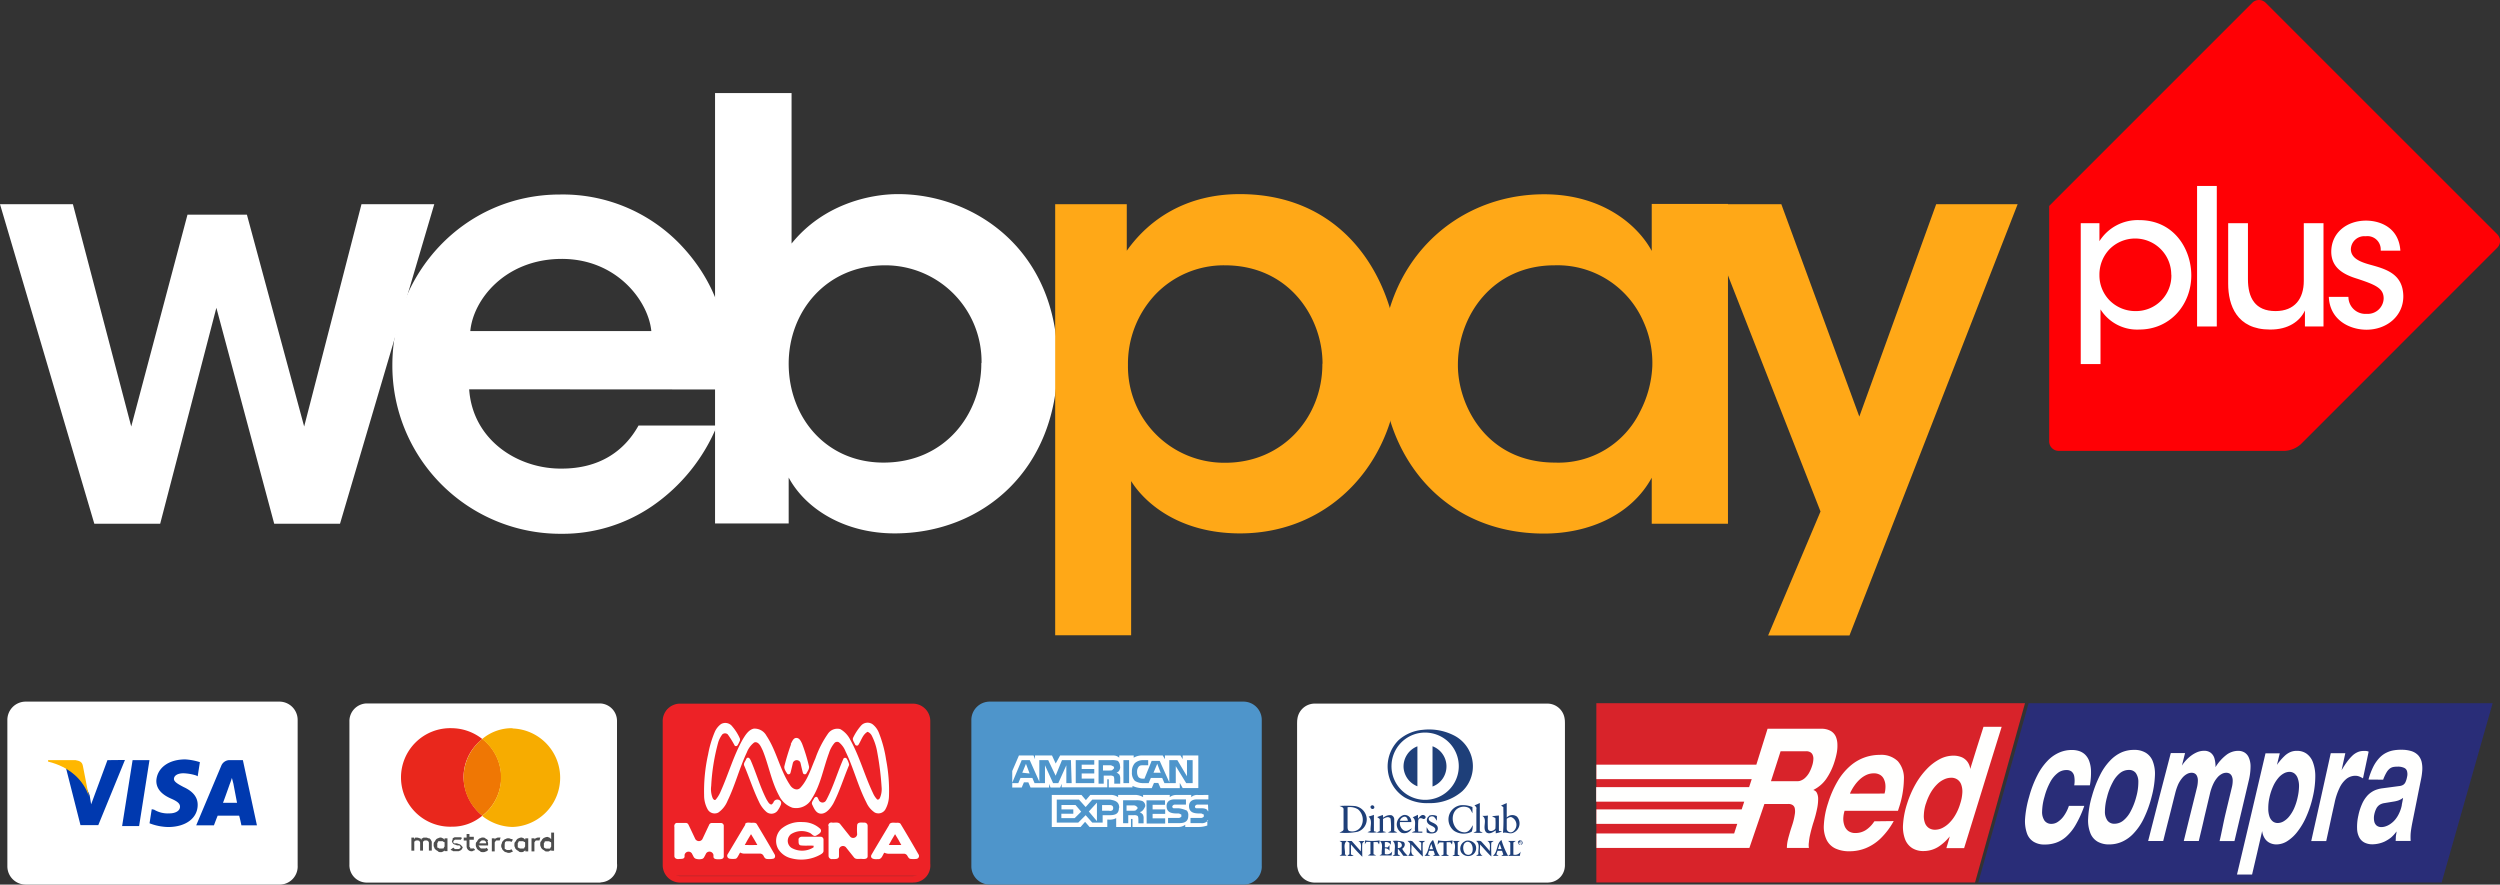
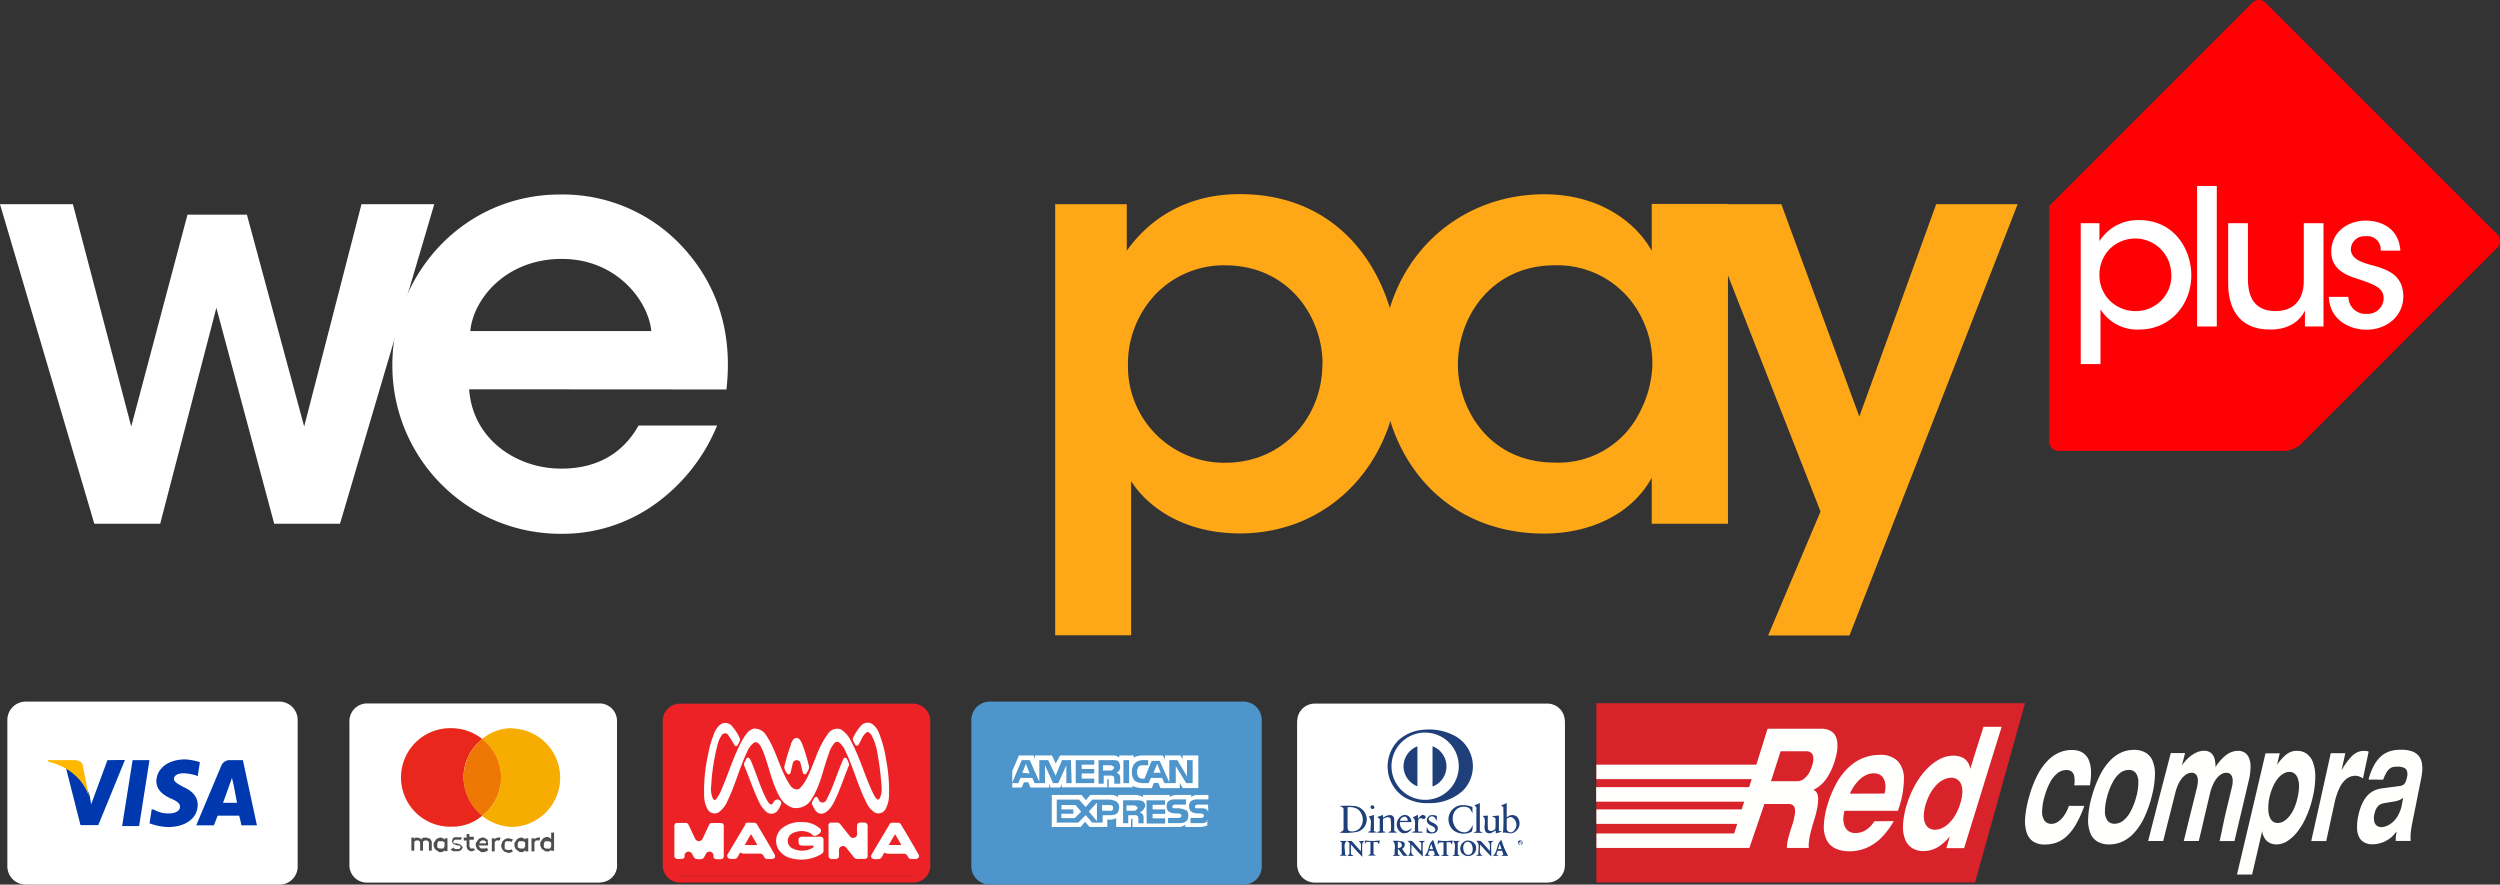
<svg xmlns="http://www.w3.org/2000/svg" id="Capa_1" data-name="Capa 1" viewBox="0 0 441.37 156.17">
  <rect x="0" y="0" width="441.37" height="156.17" fill="#333333" stroke="none" />
  <g id="g4364">
    <path id="path4366" d="M1.52,38.05H14.38L24.68,77.3l9.93-37.4H45.1L55.21,77.3,65.33,38.05H78.18L61.54,94.46H49.92L39.71,56.34,29.79,94.46H18.16L1.51,38.05Z" transform="translate(-1.51 -2)" fill="#fff" />
    <path id="path4368" d="M84.34,70.73c.62,9,8.63,14.08,16.34,14,6.57,0,11-3,13.56-7.6h13.87a31.88,31.88,0,0,1-11.4,14.18,28,28,0,0,1-16.13,4.93,29.68,29.68,0,0,1-29.8-29.8c0-16,12.53-30.1,29.59-30.1a28.77,28.77,0,0,1,21.06,8.63c6.89,7.09,9.46,15.92,8.33,25.79ZM116.5,60.45c-.52-5.34-6.17-12.84-16-12.74S85.05,54.9,84.54,60.45Z" transform="translate(-1.51 -2)" fill="#fff" />
-     <path id="path4370" d="M127.8,18.43h13.46V45c5.55-6.88,13.67-8.73,18.81-8.73,13.35,0,28.15,9.76,28.15,29.69,0,19.11-13.36,30.21-28.77,30.21-8.84,0-15.72-4.32-18.7-9.86v8.11h-13v-76Zm47,47.67a17,17,0,0,0-17-17.26c-10.48,0-17.05,8.22-17.05,17.36,0,9.46,6.57,17.47,16.74,17.47,11,0,17.27-8.73,17.27-17.47v-.1Z" transform="translate(-1.51 -2)" fill="#fff" />
  </g>
  <g id="g4372">
    <g id="g4374">
      <path id="path4376" d="M187.8,38.05h12.64v8.22c4-5.65,10.58-10,19.93-10,19.73,0,28.06,16.75,28.06,30.42,0,16-11.41,29.48-28,29.48-11,0-17-5.65-19.22-9.24v27.23H187.8V38.06ZM235,66.2c0-8.12-5.86-17.36-17.26-17.36A16.73,16.73,0,0,0,205.48,54a17.84,17.84,0,0,0-4.83,12.44,17,17,0,0,0,17.16,17.26c10.27,0,17.16-8.12,17.16-17.37v-.09Z" transform="translate(-1.51 -2)" fill="#ffa817" />
      <path id="path4378" d="M306.58,94.46H293.12V86.34c-3.59,6.58-11.09,9.86-19,9.86-18.08,0-28.66-14.07-28.66-30,0-17.77,12.84-29.9,28.66-29.9,10.28,0,16.55,5.45,19,10V38h13.46V94.46ZM258.9,66.51c0,7,5,17.16,17.16,17.16a16,16,0,0,0,15-9,19.24,19.24,0,0,0,2.16-7.92,17.61,17.61,0,0,0-1.54-7.91,16.54,16.54,0,0,0-15.72-10c-10.89,0-17.06,8.83-17.06,17.57v.1Z" transform="translate(-1.51 -2)" fill="#ffa817" />
      <path id="path4380" d="M322.92,92.3,301.65,38.05H316l13.77,37.5,13.57-37.5h14.38l-29.69,76.14H313.67l9.25-21.89Z" transform="translate(-1.51 -2)" fill="#ffa817" />
    </g>
  </g>
  <g id="g4382">
    <path id="path4384" d="M401.5,2.48a1.67,1.67,0,0,0-2.34,0l-34.7,34.7-1.17,1.18s0,.74,0,1.65V79.94a1.67,1.67,0,0,0,1.66,1.66h39.93a4.65,4.65,0,0,0,2.83-1.17l34.7-34.71a1.67,1.67,0,0,0,0-2.34L401.5,2.48Z" transform="translate(-1.51 -2)" fill="#ff0005" />
  </g>
  <g id="g4386">
    <path id="path4388" d="M368.84,41.4h3.32v3.18a8,8,0,0,1,7-3.72c6.27,0,9.22,5.23,9.22,9.76,0,5.16-3.73,9.56-9.19,9.56a7.63,7.63,0,0,1-6.84-3.56v9.66h-3.49V41.4Zm16,9.08A6.37,6.37,0,0,0,373.94,46a6.48,6.48,0,0,0-1.78,4.56A6.31,6.31,0,0,0,374,55.08a6.38,6.38,0,0,0,4.53,1.84,6.24,6.24,0,0,0,6.33-6.4v0Z" transform="translate(-1.51 -2)" fill="#fff" />
    <path id="path4390" d="M389.4,34.83h3.48V59.64H389.4V34.83Z" transform="translate(-1.51 -2)" fill="#fff" />
    <path id="path4392" d="M411.72,59.64h-3.28V56.82c-.87,1.88-2.92,3.39-6.17,3.36-5.87,0-7.38-4.3-7.38-8.08V41.4h3.49v9.89c0,3.29,1.27,5.63,4.86,5.63,3.42,0,5-2.21,5-5.33V41.4h3.48V59.63Z" transform="translate(-1.51 -2)" fill="#fff" />
    <path id="path4394" d="M421.82,46.16a2.34,2.34,0,0,0-2.65-2.45,2.37,2.37,0,0,0-2.62,2.35c.07,1.44,1.38,2.11,3.32,2.65,2.79.77,5.84,1.57,5.94,5.5.06,3.55-2.89,6-6.51,6-2.88,0-6.47-1.64-6.64-5.8h3.46a3,3,0,0,0,3.22,3,2.81,2.81,0,0,0,3-2.71c0-1.81-1.41-2.41-4.66-3.49-2.55-.77-4.56-2-4.59-4.73,0-3.45,2.81-5.53,6.13-5.53,2.52,0,5.8,1.24,6.07,5.3h-3.45Z" transform="translate(-1.51 -2)" fill="#fff" />
  </g>
  <g id="Page-1">
    <g id="Crédito-1-Copy">
      <g id="red_compra-copy" data-name="red compra-copy">
        <polyline id="Fill-1" points="281.83 124.15 357.51 124.15 348.69 155.8 281.83 155.8 281.83 124.15" fill="#d8232a" fill-rule="evenodd" />
-         <polyline id="Fill-2" points="440.07 124.15 431.07 155.8 349.26 155.8 358.15 124.15 440.07 124.15" fill="#292d78" fill-rule="evenodd" />
        <path id="Fill-3" d="M370.47,140.65a12.18,12.18,0,0,0,.2-2.61,5.39,5.39,0,0,0-.36-1.79,3,3,0,0,0-.77-1.11,2.84,2.84,0,0,0-1.05-.57,4,4,0,0,0-1.19-.16,5.44,5.44,0,0,0-2.27.47,6.39,6.39,0,0,0-2.06,1.47,10.46,10.46,0,0,0-1.79,2.57,19.12,19.12,0,0,0-1.43,3.75,18.24,18.24,0,0,0-.71,3.79,6.56,6.56,0,0,0,.31,2.62,2.83,2.83,0,0,0,1.19,1.53,3.56,3.56,0,0,0,1.94.49,6,6,0,0,0,1.93-.29,5.27,5.27,0,0,0,1.83-1.05,8.35,8.35,0,0,0,1.7-2.09,18.94,18.94,0,0,0,1.55-3.4h-2.72a6.66,6.66,0,0,1-.83,1.69,4,4,0,0,1-1.07,1.1,2,2,0,0,1-1.16.39,1.46,1.46,0,0,1-1.24-.56,2.68,2.68,0,0,1-.43-1.63,10.06,10.06,0,0,1,.42-2.59,11.55,11.55,0,0,1,1-2.57,5,5,0,0,1,1.32-1.61,2.46,2.46,0,0,1,1.53-.54,1.48,1.48,0,0,1,.9.24,1.4,1.4,0,0,1,.5.85,4.62,4.62,0,0,1,0,1.61Zm.34,2a16.44,16.44,0,0,0-.64,3.79,6.12,6.12,0,0,0,.38,2.62,3,3,0,0,0,1.28,1.53,4,4,0,0,0,2.05.49,5.57,5.57,0,0,0,2.31-.49,6.24,6.24,0,0,0,2.07-1.53,10.23,10.23,0,0,0,1.76-2.62,19.54,19.54,0,0,0,1.36-3.79,17,17,0,0,0,.58-3.75,6.15,6.15,0,0,0-.41-2.57,3,3,0,0,0-1.28-1.47,3.84,3.84,0,0,0-2-.47,5.44,5.44,0,0,0-2.27.47,6.42,6.42,0,0,0-2,1.47,10.15,10.15,0,0,0-1.76,2.57A19.89,19.89,0,0,0,370.81,142.67Zm2.71,0a11.13,11.13,0,0,1,1-2.57,5,5,0,0,1,1.29-1.61,2.51,2.51,0,0,1,1.53-.54,1.5,1.5,0,0,1,1.24.54,2.68,2.68,0,0,1,.45,1.61,9.58,9.58,0,0,1-.36,2.57,11.51,11.51,0,0,1-1,2.59,5.16,5.16,0,0,1-1.3,1.63,2.48,2.48,0,0,1-1.54.56,1.48,1.48,0,0,1-1.25-.56,2.68,2.68,0,0,1-.45-1.63A9.79,9.79,0,0,1,373.52,142.67Zm19.85,7.84H396c.42-1.78.84-3.56,1.26-5.32s.83-3.52,1.24-5.26a10.66,10.66,0,0,0,.34-2.55,3.88,3.88,0,0,0-.32-1.64,1.92,1.92,0,0,0-.8-.9,2.16,2.16,0,0,0-1.1-.26,3.46,3.46,0,0,0-2.09.75,8,8,0,0,0-1.88,2.13,5.06,5.06,0,0,0-.18-1.53,1.94,1.94,0,0,0-.65-1,1.88,1.88,0,0,0-1.21-.36,3.24,3.24,0,0,0-1.13.22,5.12,5.12,0,0,0-1.09.61,6.8,6.8,0,0,0-.94.84,6.89,6.89,0,0,0-.73.95h0c.19-.74.37-1.48.56-2.22h-2.52l-2,7.69-2,7.84h2.66c.35-1.43.71-2.85,1.07-4.26s.7-2.81,1.06-4.22a9.69,9.69,0,0,1,.54-1.58,5.46,5.46,0,0,1,.72-1.11,2.81,2.81,0,0,1,.8-.66,1.73,1.73,0,0,1,.84-.22,1.17,1.17,0,0,1,.52.12.93.93,0,0,1,.4.43,1.78,1.78,0,0,1,.17.81,5.31,5.31,0,0,1-.17,1.29c-.38,1.55-.77,3.11-1.16,4.68s-.77,3.14-1.16,4.72h2.65c.34-1.43.69-2.85,1-4.26l1-4.22a8.8,8.8,0,0,1,.55-1.58,5,5,0,0,1,.7-1.11,2.65,2.65,0,0,1,.79-.66,1.65,1.65,0,0,1,.81-.22,1.3,1.3,0,0,1,.55.12,1.07,1.07,0,0,1,.41.43,1.9,1.9,0,0,1,.18.81,4.85,4.85,0,0,1-.17,1.29c-.37,1.55-.75,3.11-1.12,4.67S393.75,148.93,393.37,150.51Zm8.82-7.75a9.9,9.9,0,0,1,.65-1.95,6.12,6.12,0,0,1,.86-1.39,3.43,3.43,0,0,1,1-.85,2.14,2.14,0,0,1,1-.28,1.47,1.47,0,0,1,.88.28,1.83,1.83,0,0,1,.59.85,4,4,0,0,1,.23,1.39,9.38,9.38,0,0,1-.24,1.95,9.91,9.91,0,0,1-.64,2,6.61,6.61,0,0,1-.87,1.42,3.67,3.67,0,0,1-1,.86,2.1,2.1,0,0,1-1,.28,1.4,1.4,0,0,1-.88-.28,1.91,1.91,0,0,1-.59-.86,4.21,4.21,0,0,1-.21-1.42A8.26,8.26,0,0,1,402.19,142.76Zm-5.75,13.66h2.67l.9-3.85c.29-1.28.59-2.56.88-3.83h0a3,3,0,0,0,.42,1.24,2.19,2.19,0,0,0,.86.82,2.6,2.6,0,0,0,1.28.3,3.61,3.61,0,0,0,1.92-.61,7.07,7.07,0,0,0,1.81-1.72,12.17,12.17,0,0,0,1.54-2.66,18.27,18.27,0,0,0,1.12-3.44,16.07,16.07,0,0,0,.43-3.56,7,7,0,0,0-.42-2.52,3.23,3.23,0,0,0-1.12-1.51,2.87,2.87,0,0,0-1.7-.5,2.9,2.9,0,0,0-1.07.18,3.57,3.57,0,0,0-1.13.74,10,10,0,0,0-1.33,1.56h0L404,135h-2.52q-1.23,5.25-2.48,10.58T396.44,156.42Zm13.11-5.91h2.65c.25-1.13.5-2.27.74-3.4s.49-2.24.74-3.37a11.21,11.21,0,0,1,.85-2.57,4.61,4.61,0,0,1,1.22-1.63,2.57,2.57,0,0,1,1.6-.56,2,2,0,0,1,.69.13,4.41,4.41,0,0,1,.65.33c.34-1.58.67-3.15,1-4.72a1.64,1.64,0,0,0-.46-.12l-.46,0a2.52,2.52,0,0,0-1,.2,3.24,3.24,0,0,0-.93.61,8.56,8.56,0,0,0-.93,1.06c-.32.43-.65.94-1,1.53h0l.66-3H413c-.56,2.55-1.13,5.12-1.7,7.69S410.13,147.88,409.55,150.51Zm16-6.36a6,6,0,0,1-.46,1.41,5,5,0,0,1-.66,1.09,3.9,3.9,0,0,1-.81.77,3.08,3.08,0,0,1-.85.46,2.35,2.35,0,0,1-.84.16,1.3,1.3,0,0,1-.82-.26,1.28,1.28,0,0,1-.43-.74,2.92,2.92,0,0,1,0-1.2,4.15,4.15,0,0,1,.39-1.12,1.77,1.77,0,0,1,.6-.64,2.26,2.26,0,0,1,.83-.28l1.58-.26a5.09,5.09,0,0,0,.82-.19,3.12,3.12,0,0,0,.87-.47C425.7,143.3,425.61,143.73,425.53,144.15Zm-3.3-4.48a8,8,0,0,1,.58-1.25,2.51,2.51,0,0,1,.58-.7,1.57,1.57,0,0,1,.63-.29,4.22,4.22,0,0,1,.75-.06,2.58,2.58,0,0,1,1.16.21.9.9,0,0,1,.52.61,2,2,0,0,1,0,1,3.76,3.76,0,0,1-.29.94,1.09,1.09,0,0,1-.44.48,1.66,1.66,0,0,1-.67.19l-2.86.38a5.25,5.25,0,0,0-1,.21,3.78,3.78,0,0,0-1,.47,3.86,3.86,0,0,0-.93.85,5.37,5.37,0,0,0-.79,1.33,9.56,9.56,0,0,0-.61,1.93,9,9,0,0,0-.23,2.34,3.49,3.49,0,0,0,.4,1.58,2.14,2.14,0,0,0,.94.9,3.06,3.06,0,0,0,1.39.29,5.34,5.34,0,0,0,2.1-.47,6.31,6.31,0,0,0,1.13-.7,6,6,0,0,0,1-1.1c0,.28-.08.56-.11.84s0,.56-.05.84h2.66a9.57,9.57,0,0,1,0-1.37c.05-.52.15-1.13.28-1.81l.78-3.88c.25-1.28.51-2.56.77-3.84a11.24,11.24,0,0,0,.22-1.64,5.13,5.13,0,0,0-.12-1.44,2.79,2.79,0,0,0-.58-1.12,2.83,2.83,0,0,0-1.15-.74,5.72,5.72,0,0,0-1.85-.26,7,7,0,0,0-1.29.09,4.59,4.59,0,0,0-1.29.4,4.23,4.23,0,0,0-1.22.87,6.56,6.56,0,0,0-1.1,1.53,12.42,12.42,0,0,0-.9,2.37Z" transform="translate(-1.51 -2)" fill="#fffffe" fill-rule="evenodd" />
        <path id="Fill-4" d="M315.87,134.63h4.51a1.41,1.41,0,0,1,.61.11,1,1,0,0,1,.48.41,1.6,1.6,0,0,1,.19.8,4.24,4.24,0,0,1-.24,1.29,6.51,6.51,0,0,1-.55,1.26,3.9,3.9,0,0,1-.67.83,2.26,2.26,0,0,1-.69.45,1.58,1.58,0,0,1-.64.14h-4.7C314.74,138.16,315.31,136.39,315.87,134.63ZM311.59,137H283.35v2.56h27.42l-.46,1.41h-27v2.56h26.14L309,144.9H283.35v2.55h24.87l-.55,1.7H283.36v2.55h27l2.65-7.76h4.24a1.33,1.33,0,0,1,.71.17.9.9,0,0,1,.41.57,2.9,2.9,0,0,1,0,1.13,11.17,11.17,0,0,1-.44,1.83c-.18.55-.33,1-.45,1.43s-.22.76-.29,1.06a6.62,6.62,0,0,0-.16.83,6.42,6.42,0,0,0-.05.74h3.89a3,3,0,0,1,0-1,9,9,0,0,1,.2-1.29c.1-.45.21-.88.32-1.28s.21-.74.3-1c.13-.42.27-.87.39-1.35s.23-.95.31-1.42a8,8,0,0,0,.11-1.32,2.34,2.34,0,0,0-.2-1,.89.89,0,0,0-.61-.54l0-.06a6,6,0,0,0,2.22-1.9,11.27,11.27,0,0,0,1.51-3.17,13.17,13.17,0,0,0,.36-1.41,6.63,6.63,0,0,0,.12-1.53,3.69,3.69,0,0,0-.28-1.38,2.2,2.2,0,0,0-.9-1,3.29,3.29,0,0,0-1.7-.39h-9.45Zm20.83,10a5.09,5.09,0,0,1-1.51,1.55,3.37,3.37,0,0,1-1.82.52,2.1,2.1,0,0,1-1.29-.38,2,2,0,0,1-.68-1,3.45,3.45,0,0,1-.18-1.24,5,5,0,0,1,.21-1.24l0-.06h9.44l.15-.47a16.81,16.81,0,0,0,.9-5.09,4.51,4.51,0,0,0-1.07-3.2,4.19,4.19,0,0,0-3.16-1.12,8.05,8.05,0,0,0-2.8.49,7.93,7.93,0,0,0-2.51,1.52,10.77,10.77,0,0,0-2.16,2.64,18.07,18.07,0,0,0-1.68,3.84,14.51,14.51,0,0,0-.75,3.86,5.29,5.29,0,0,0,.48,2.65,3.31,3.31,0,0,0,1.56,1.53,5.75,5.75,0,0,0,2.5.49,7.65,7.65,0,0,0,2.86-.55,8.24,8.24,0,0,0,2.62-1.72,12.83,12.83,0,0,0,2.31-3.06Zm-4.28-4.88a.14.14,0,0,0,0-.06,3.05,3.05,0,0,1,.24-.51,7.52,7.52,0,0,1,.55-.89,6.42,6.42,0,0,1,.86-1,4.53,4.53,0,0,1,1.13-.8,3.11,3.11,0,0,1,1.4-.33,2.12,2.12,0,0,1,1.13.28,1.68,1.68,0,0,1,.64.71,2.9,2.9,0,0,1,.27.91,4.06,4.06,0,0,1,0,.92,2.83,2.83,0,0,1-.13.69.14.14,0,0,1,0,.06Zm13.39,1.77a9.62,9.62,0,0,1,.87-2,6.94,6.94,0,0,1,1.11-1.43,4.23,4.23,0,0,1,1.23-.86,2.92,2.92,0,0,1,1.25-.29,1.85,1.85,0,0,1,1.06.29,1.82,1.82,0,0,1,.69.86,3.59,3.59,0,0,1,.22,1.43,7.49,7.49,0,0,1-.38,2,8.9,8.9,0,0,1-.86,2,6.68,6.68,0,0,1-1.11,1.44,4.63,4.63,0,0,1-1.23.87,3,3,0,0,1-1.24.29,2,2,0,0,1-1.07-.29,1.85,1.85,0,0,1-.7-.87,3.48,3.48,0,0,1-.21-1.44A7.5,7.5,0,0,1,341.53,143.85Zm3.62,7.85h3.12q1.67-5.38,3.32-10.74t3.31-10.68h-3.21L350.52,134l-1.17,3.76h0a2.7,2.7,0,0,0-.47-1.24,2.5,2.5,0,0,0-1-.82,3.83,3.83,0,0,0-1.55-.29,5.22,5.22,0,0,0-2.34.6,8.84,8.84,0,0,0-2.27,1.72,13.35,13.35,0,0,0-2,2.67,17.76,17.76,0,0,0-1.52,3.5,14.76,14.76,0,0,0-.71,3.64,6.24,6.24,0,0,0,.35,2.61,3.2,3.2,0,0,0,1.25,1.57,3.61,3.61,0,0,0,2,.53,4.92,4.92,0,0,0,3-1,8.54,8.54,0,0,0,1.64-1.58h0C345.56,150.38,345.35,151,345.15,151.7Z" transform="translate(-1.51 -2)" fill="#fffffe" fill-rule="evenodd" />
      </g>
    </g>
  </g>
  <rect x="118.49" y="125.95" width="44.77" height="26.54" fill="#fff" />
  <path d="M274.56,157.6H233.75a3.27,3.27,0,0,1-3.2-3.36V130a3.27,3.27,0,0,1,3.15-3.39h40.86a3.28,3.28,0,0,1,3.2,3.36v24.11A3.4,3.4,0,0,1,274.56,157.6Z" transform="translate(-1.51 -2)" fill="#fff" />
  <path d="M50.79,158.17H6.08A3.23,3.23,0,0,1,2.81,155V129.14A3.23,3.23,0,0,1,6,125.87H50.79a3.23,3.23,0,0,1,3.27,3.21v25.69a3.2,3.2,0,0,1-3,3.4Z" transform="translate(-1.51 -2)" fill="#fff" />
  <path d="M34.21,136.07c-3,0-5,1.57-5.1,3.8,0,1.7,1.42,2.61,2.62,3.13s1.56.92,1.56,1.42c0,.79-.91,1.18-1.83,1.18a4.71,4.71,0,0,1-2.74-.65l-.42-.09-.39,2.49a9.63,9.63,0,0,0,3.27.66c3.13,0,5.23-1.57,5.23-3.93,0-1.31-.79-2.35-2.49-3.13-1-.53-1.7-.92-1.7-1.43s.53-1,1.7-1a8.42,8.42,0,0,1,2.23.39l.26.14.39-2.49A10.34,10.34,0,0,0,34.21,136.07Zm-9.29.13-1.85,11.64h3l1.83-11.64Zm-4.44,0L17.6,144l-.26-1.58a9,9,0,0,0-4.18-4.83l2.56,10.09h3.14l4.71-11.51Zm21.7,0a1.6,1.6,0,0,0-1.57.91l-4.46,10.6h3.13s.53-1.42.66-1.7h3.79c.13.39.4,1.7.4,1.7h2.74L44.39,136.2Zm.27,3.14.26,1s.52,2.74.65,3.39H40.88c.26-.65,1.18-3.27,1.18-3.27A11.46,11.46,0,0,0,42.45,139.34Z" transform="translate(-1.51 -2)" fill="#0039af" />
  <path d="M14.84,136.2H10v.26c3.8.92,6.28,3.27,7.2,6.15l-1.05-5.36c-.13-.79-.65-.92-1.3-1.05" transform="translate(-1.51 -2)" fill="#ffb700" />
  <g id="Page-1-2" data-name="Page-1">
    <g id="Multishipping-V1-UI-Desktop-00">
      <g id="Group-3">
        <path id="Trazado_253" data-name="Trazado 253" d="M107.43,157.82H66.2a3.07,3.07,0,0,1-3-3.2v-25.2a3.12,3.12,0,0,1,.83-2.23,3.15,3.15,0,0,1,2.18-1h41.23a3.09,3.09,0,0,1,3,3.16v25.11a3,3,0,0,1-2.76,3.31Z" transform="translate(-1.51 -2)" fill="#fff" />
        <g id="mastercard">
          <g id="Grupo_472" data-name="Grupo 472">
            <g id="Grupo_469" data-name="Grupo 469">
              <path id="Trazado_258" data-name="Trazado 258" d="M77.46,150.14c-.13-.14-.13-.14-.26-.14s-.26-.12-.38-.12h-.51c-.13,0-.13.12-.26.12s-.13.14-.13.27c-.14-.13-.14-.27-.27-.27s-.26-.12-.51-.12h-.26a.12.12,0,0,0-.13.12h0l-.13.14v-.26h-.48v2.3h.51v-1.54a.12.12,0,0,1,.13-.12h0l.13-.14h.26a.45.45,0,0,1,.51.39.24.24,0,0,1,0,.12v1.28h.51v-1.53a.12.12,0,0,1,.13-.12h0l.14-.14h.26a.46.46,0,0,1,.51.51v1.28h.51v-1.42a.45.45,0,0,0-.13-.38A.34.34,0,0,0,77.46,150.14Z" transform="translate(-1.51 -2)" fill="#4d4d4d" />
              <path id="Trazado_259" data-name="Trazado 259" d="M80,150.26l-.26-.26c-.13,0-.26-.13-.38-.13a.83.83,0,0,0-.51.13.59.59,0,0,0-.39.26c-.12.13-.13.26-.26.38s-.13.27-.13.52a.77.77,0,0,0,.13.51c0,.13.13.25.26.37s.27.14.39.27.25.13.51.13a.45.45,0,0,0,.38-.13A.28.28,0,0,0,80,152v.27h.51V150H80Zm0,1.15c0,.13-.13.13-.13.26s-.13.13-.26.13h-.51c-.13,0-.13-.13-.27-.13s-.12-.13-.12-.26v-.51c0-.14.12-.14.12-.26s.14-.13.27-.13h.51c.13,0,.13.13.26.13s.13.12.13.26Z" transform="translate(-1.51 -2)" fill="#4d4d4d" />
              <path id="Trazado_260" data-name="Trazado 260" d="M82.83,151.16c-.12-.14-.38-.14-.64-.27h-.51l-.13-.13v-.13c0-.13,0-.13.13-.26s.14-.13.39-.13h.64a.14.14,0,0,1,.09,0,.16.16,0,0,1,0,.09l.27-.38a.46.46,0,0,0-.39-.13h-.87a.43.43,0,0,0-.26.13c-.13,0-.13.13-.13.26a.43.43,0,0,1-.13.26.87.87,0,0,0,.26.51c.13.13.38.13.64.27h.26c.13,0,.26,0,.26.13l.13.13c0,.13,0,.13-.13.26s-.26.13-.38.13h-.52l-.26-.26-.52.38c.13,0,.13.12.26.12s.13.14.26.14h.9c.13,0,.26-.14.38-.14l.27-.26a.37.37,0,0,1,.12-.26A1.83,1.83,0,0,0,82.83,151.16Z" transform="translate(-1.51 -2)" fill="#4d4d4d" />
              <path id="Trazado_261" data-name="Trazado 261" d="M87.57,150.26c-.14-.14-.26-.14-.38-.26s-.27-.13-.39-.13a.72.72,0,0,0-.51.13c-.13,0-.26.12-.38.26s-.13.26-.26.38-.14.27-.14.52a.84.84,0,0,0,.14.51c0,.13.13.25.26.37s.26.14.38.27.26.13.51.13a.77.77,0,0,0,.51-.13c.13,0,.27-.13.39-.27l-.27-.37a.5.5,0,0,1-.26.13h-.64c-.13,0-.13,0-.25-.13l-.14-.14c0-.13-.13-.13-.13-.26h1.67V151a.84.84,0,0,0-.14-.51C87.7,150.55,87.7,150.39,87.57,150.26Zm-1.42.64c0-.14,0-.14.13-.26a.13.13,0,0,1,.13-.13l.13-.14h.28a.46.46,0,0,1,.51.39v.13H86.15Z" transform="translate(-1.51 -2)" fill="#4d4d4d" />
              <path id="Trazado_262" data-name="Trazado 262" d="M94.22,150.26,94,150c-.13,0-.26-.13-.38-.13a.88.88,0,0,0-.52.13c-.13,0-.26.12-.38.26s-.13.26-.26.38-.13.27-.13.52a.77.77,0,0,0,.13.51c0,.13.13.25.26.37s.26.14.38.27.27.13.52.13a.52.52,0,0,0,.38-.13c.13-.13.26-.13.26-.27v.27h.51V150h-.51Zm0,1.15c0,.13-.13.13-.13.26s-.13.13-.26.13h-.52c-.12,0-.12-.13-.26-.13s-.13-.13-.13-.26v-.51c0-.14.13-.14.13-.26s.14-.13.26-.13h.52c.13,0,.13.13.26.13s.13.12.13.26Z" transform="translate(-1.51 -2)" fill="#4d4d4d" />
              <path id="Trazado_263" data-name="Trazado 263" d="M85,151.8h-.38a.19.19,0,0,1-.1-.05.14.14,0,0,1,0-.09.13.13,0,0,0-.13-.13h0v-1.28h.77v-.51h-.77v-.5h-.5v.64h-.51v.51h.51v1a.88.88,0,0,0,.85.9h0a.5.5,0,0,0,.39-.14c.13,0,.13,0,.26-.13l-.26-.26Z" transform="translate(-1.51 -2)" fill="#4d4d4d" />
              <path id="Trazado_264" data-name="Trazado 264" d="M89.49,149.88a.51.51,0,0,0-.39.12.28.28,0,0,0-.26.27V150h-.5v2.31h.51v-1.54c0-.13.13-.13.13-.26l.13-.13h.63l.14-.51h-.39Z" transform="translate(-1.51 -2)" fill="#4d4d4d" />
              <path id="Trazado_265" data-name="Trazado 265" d="M96.52,149.88a.47.47,0,0,0-.38.12.27.27,0,0,0-.26.27V150h-.53v2.31h.51v-1.54c0-.13.13-.13.13-.26l.13-.13h.64l.13-.51h-.37Z" transform="translate(-1.51 -2)" fill="#4d4d4d" />
              <path id="Trazado_266" data-name="Trazado 266" d="M98.82,149v1.15l-.26-.26c-.13,0-.26-.13-.38-.13a1,1,0,0,0-.52.13c-.12,0-.25.13-.38.26s-.13.26-.26.39-.13.25-.13.51a.77.77,0,0,0,.13.51c0,.13.13.26.26.38s.26.13.38.26.27.13.52.13a.45.45,0,0,0,.38-.13.27.27,0,0,0,.26-.26v.26h.51V149Zm0,2.43c0,.13-.13.13-.13.26s-.13.13-.26.13h-.51c-.14,0-.14-.13-.26-.13s-.13-.13-.13-.26v-.51c0-.13.13-.13.13-.26s.12-.13.26-.13h.51c.13,0,.13.13.26.13s.13.13.13.26Z" transform="translate(-1.51 -2)" fill="#4d4d4d" />
              <path id="Trazado_267" data-name="Trazado 267" d="M90.77,150.64c0-.12.13-.12.25-.12h.52c.13,0,.13.12.26.12l.26-.38a.38.38,0,0,0-.26-.13c-.13,0-.26-.13-.51-.13a.76.76,0,0,0-.51.13c-.13,0-.27.13-.39.26s-.25.26-.25.38-.14.26-.14.51a.75.75,0,0,0,.14.52c0,.13.12.26.25.38s.26.26.39.26.26.13.51.13a.77.77,0,0,0,.51-.13.43.43,0,0,0,.26-.13l-.26-.38c-.13,0-.13.13-.26.13H91c-.12,0-.12-.13-.25-.13s-.14-.13-.14-.26v-.51C90.64,150.77,90.64,150.64,90.77,150.64Z" transform="translate(-1.51 -2)" fill="#4d4d4d" />
            </g>
            <g id="Grupo_470" data-name="Grupo 470">
              <path id="Trazado_268" data-name="Trazado 268" d="M100.36,151.92h0c.13,0,.13,0,.13.13v.51H100v-.51c.27-.13.27-.13.39-.13Zm0,.38h0l.13-.13v-.26h-.25v.26c0,.13,0,.13.13.13Zm0-.26h0v.13l.13.13h-.13v-.13h0v.13h0Z" transform="translate(-1.51 -2)" fill="#fff" />
            </g>
            <g id="Grupo_471" data-name="Grupo 471">
              <path id="Trazado_269" data-name="Trazado 269" d="M83.35,139.26a8.53,8.53,0,0,1,3.32-6.78,8.83,8.83,0,0,0-5.37-1.92,8.7,8.7,0,1,0,0,17.39h0A8.16,8.16,0,0,0,86.67,146,9,9,0,0,1,83.35,139.26Z" transform="translate(-1.51 -2)" fill="#e9271c" />
              <path id="Trazado_270" data-name="Trazado 270" d="M83.35,139.25A8.54,8.54,0,0,0,86.67,146a8.56,8.56,0,0,0,1.54-12,8.32,8.32,0,0,0-1.54-1.54A8.74,8.74,0,0,0,83.35,139.25Z" transform="translate(-1.51 -2)" fill="#ef7704" />
              <path id="Trazado_272" data-name="Trazado 272" d="M92,130.56a8.12,8.12,0,0,0-5.37,1.92,8.57,8.57,0,0,1,0,13.56A8.88,8.88,0,0,0,92,148a8.7,8.7,0,0,0,0-17.39Z" transform="translate(-1.51 -2)" fill="#f7ac00" />
            </g>
          </g>
        </g>
      </g>
    </g>
  </g>
  <path d="M220.3,157.52H176.89a3.38,3.38,0,0,1-3.4-3.36V129.93a3.38,3.38,0,0,1,3.34-3.41H220.3a3.39,3.39,0,0,1,3.4,3.36V154A3.5,3.5,0,0,1,220.3,157.52Z" transform="translate(-1.51 -2)" fill="#4e95cb" />
  <path d="M221,158.17H176.23A3.24,3.24,0,0,1,173,155V129.14a3.25,3.25,0,0,1,3.22-3.27H221a3.23,3.23,0,0,1,3.27,3.21v25.69a3.2,3.2,0,0,1-3,3.4Zm-44.72-31.28a2.3,2.3,0,0,0-2.22,2.22v25.66a2.28,2.28,0,0,0,2.22,2.22H221a2.29,2.29,0,0,0,2.23-2.22v-25.6A2.29,2.29,0,0,0,221,127Z" transform="translate(-1.51 -2)" fill="#4e95cb" />
  <path d="M183.29,138.56l-.65-1.71-.65,1.57m15.95-.52c-.13.13-.26.13-.53.13h-1.17v-.92h1.17a.76.76,0,0,1,.53.14c.13,0,.26.13.26.39Zm8.53.66-.65-1.71-.66,1.57h1.31Zm-15.7,1.7h-1v-3.15l-1.42,3.15h-.92L186,137.11v3.15h-1.84l-.39-.92h-2.09l-.39.92h-1.1l1.7-4.06h1.42L185,140V136.2h1.57l1.31,2.75L189,136.2h1.58l.13,4.06Zm3.93,0h-3.27V136.2h3.27V137h-2.22v.76h2.22v.79h-2.22v.91h2.22Zm4.58-2.88c0,.65-.4,1-.66,1a2.27,2.27,0,0,1,.53.39,1.54,1.54,0,0,1,.13.79v.79h-1.05v-.5c0-.27,0-.66-.13-.79a1,1,0,0,0-.66-.13h-1.07v1.42h-.91V136.2h2.22a3.16,3.16,0,0,1,1.18.13,1.32,1.32,0,0,1,.39,1Zm1.57,2.88h-1V136.2h1Zm11.5,0h-1.42l-1.84-3v3h-2l-.4-.92h-2l-.39.92h-1a2.74,2.74,0,0,1-1.42-.39,2,2,0,0,1-.53-1.57,2.16,2.16,0,0,1,.53-1.58,2.11,2.11,0,0,1,1.42-.52h.92v.91h-.92c-.39,0-.52,0-.78.27a1.44,1.44,0,0,0-.26.92,1.49,1.49,0,0,0,.26.91,1,1,0,0,0,.65.26h.39l1.27-3.14h1.42l1.7,3.79V136.2h1.42l1.7,2.85V136.2h1v4.06Zm-32.16.78h1.7l.39-.92h.78l.39.92h3.27v-.65l.26.65h1.7l.27-.65V141H197v-1.42h.13c.13,0,.13,0,.13.13v1.3h4.19v-.26a4.22,4.22,0,0,0,1.56.39h1.84l.39-.91H206l.4.91h3.4v-.92l.51.91h2.76v-5.75h-2.76v.65l-.39-.65h-2.74v.65l-.39-.65h-3.56a2.81,2.81,0,0,0-1.57.39v-.39h-2.55v.39a1.51,1.51,0,0,0-1-.39h-9.44l-.78,1.42-.65-1.42h-3v.65l-.26-.65h-2.58l-1.18,2.74V141Z" transform="translate(-1.51 -2)" fill="#fff" />
  <path d="M214.78,144.05H213a.49.49,0,0,0-.39.12c-.13.14-.13.14-.13.27a.26.26,0,0,0,.25.26h.92c.53,0,.92.13,1.05.39a.13.13,0,0,0,.13.14h0m0,1.56a1.38,1.38,0,0,1-1.31.53h-1.83v-.92h1.83a.46.46,0,0,0,.39-.13c.13,0,.13-.13.13-.26s0-.26-.13-.26-.12-.13-.39-.13c-.91,0-2.09,0-2.09-1.31,0-.65.39-1.18,1.42-1.18h2v-.78H213a1.55,1.55,0,0,0-1.18.39v-.39h-2.61a1.79,1.79,0,0,0-1.18.39v-.39h-4.71v.38a2.89,2.89,0,0,0-1.31-.39h-3.1v.39a2.29,2.29,0,0,0-1.31-.39H194l-.78.92-.78-.92H187.2V148h5.09l.79-.91.79.91H197v-1.3h.26a2.38,2.38,0,0,0,1.31-.26V148h2.61v-1.42h.13c.14,0,.14,0,.14.13V148h8a2,2,0,0,0,1.31-.39V148h2.48a4.62,4.62,0,0,0,1.42-.26v-.93Zm-3.8-1.7a1.23,1.23,0,0,1,.27.92c0,.92-.52,1.31-1.57,1.31h-2v-.92h1.83a.48.48,0,0,0,.39-.13c.13,0,.13-.13.13-.26s0-.26-.13-.26-.13-.13-.39-.13c-.92,0-2.09,0-2.09-1.31,0-.65.39-1.18,1.42-1.18h2v.92H209a.5.5,0,0,0-.39.12c-.13.14-.13.14-.13.27a.28.28,0,0,0,.26.26h.91a5.23,5.23,0,0,1,1.35.39ZM202.1,145c-.14.13-.27.13-.53.13H200.4v-.94h1.17a.78.78,0,0,1,.53.14c.13.13.25.13.25.39Zm.65.39a1.85,1.85,0,0,1,.52.4,1.4,1.4,0,0,1,.14.78v.79h-.92v-.53c0-.26,0-.65-.14-.78a1,1,0,0,0-.65-.13h-1v1.42h-.91v-4.05H202a2.94,2.94,0,0,1,1.18.13.93.93,0,0,1,.52.92c-.27.66-.64,1-.9,1Zm1.17-2.09h3.27v.79H205v.81h2.22v.79H205v.79h2.22v.91h-3.27Zm-6.54,1.83h-1.3v-1h1.3c.4,0,.66.12.66.52s-.23.52-.63.52Zm-2.21,1.84-1.43-1.7,1.43-1.57Zm-3.93-.53h-2.35v-.78H191v-.76h-2.09v-.78h2.48l1,1.18Zm7.82-1.83c0,1.18-.79,1.31-1.7,1.31h-1.18v1.31h-1.83l-1.17-1.31-1.31,1.31h-3.79v-4.06H192l1.18,1.31,1.17-1.31h3.15c.67.13,1.61.26,1.61,1.44Z" transform="translate(-1.51 -2)" fill="#fff" />
  <path d="M119.14,127.8a.71.71,0,0,1,.68-.71h44.27l1.1,1.1c0,9.24,0,18.49,0,27.73a.71.71,0,0,1-.67.71h-44.7a.71.71,0,0,1-.71-.71Q119.11,141.88,119.14,127.8Zm9.71,2a3.4,3.4,0,0,0-1.18,1.5,18.51,18.51,0,0,0-1.14,3.87,29.69,29.69,0,0,0-.71,7.22,5.11,5.11,0,0,0,.63,2.51,1.42,1.42,0,0,0,1.87.56,4.65,4.65,0,0,0,1.64-2.08c1.34-2.75,2.08-5.74,3.4-8.54v0a4,4,0,0,1,1.28-1.74.61.61,0,0,1,.4-.05c.59.16.86.91,1.12,1.42,1.07,2.62,1.52,5.49,2.89,8a4.16,4.16,0,0,0,2.36,2.13,3.15,3.15,0,0,0,3.45-1.63c1.54-2.42,2-5.31,3-8a5.13,5.13,0,0,1,.93-1.74.64.64,0,0,1,.83-.18,3.84,3.84,0,0,1,1.17,1.61c1.42,2.92,2.19,6.13,3.67,9a4.13,4.13,0,0,0,1.49,1.79,1.43,1.43,0,0,0,1.84-.5,5.14,5.14,0,0,0,.67-2.42,28.66,28.66,0,0,0-.51-6.4,21.64,21.64,0,0,0-1.27-4.75,3.58,3.58,0,0,0-1.1-1.5,1.54,1.54,0,0,0-2,.17,9.2,9.2,0,0,0-1.42,2.13c-.25.41.14.83.29,1.21a.37.37,0,0,0,.46.23.3.3,0,0,0,.11-.06c.54-.78.77-1.88,1.66-2.36a1.43,1.43,0,0,1,.71.62,10.08,10.08,0,0,1,1,3,51.36,51.36,0,0,1,.76,6.07,3.92,3.92,0,0,1-.3,2c-.09.18-.34.4-.52.21a3.82,3.82,0,0,1-.71-1.11c-1.47-3.07-2.33-6.4-4-9.39a4.4,4.4,0,0,0-1.77-1.88,2,2,0,0,0-2.14.78,17.82,17.82,0,0,0-2.25,4.41c-.78,1.76-1.3,3.71-2.63,5.15-.58.65-1.47.17-1.84-.46-1.8-2.68-2.36-6-4.16-8.7a2.38,2.38,0,0,0-2.25-1.26c-.94.21-1.51,1.18-2,2-1.58,2.84-2.46,6-3.8,9a5.55,5.55,0,0,1-.9,1.52c-.22.22-.46-.07-.55-.26a4.23,4.23,0,0,1-.26-2.14,35.9,35.9,0,0,1,1.26-7.77,4.54,4.54,0,0,1,.71-1.34.72.72,0,0,1,.95,0,16.79,16.79,0,0,1,1.24,2,.34.34,0,0,0,.48-.05l.05-.07a6.67,6.67,0,0,0,.35-.71.6.6,0,0,0,0-.49,8.42,8.42,0,0,0-1.32-2.08,1.54,1.54,0,0,0-2-.41Zm12.32,3.59a38.93,38.93,0,0,0-1.15,3.77c-.17.51.2,1,.43,1.37a.32.32,0,0,0,.45.13.33.33,0,0,0,.16-.19c.16-.6.3-1.2.44-1.81a.72.72,0,0,1,.92-.41.69.69,0,0,1,.41.41c.14.61.28,1.22.44,1.82a.35.35,0,0,0,.45.2.31.31,0,0,0,.17-.15c.22-.42.59-.86.42-1.35a30.85,30.85,0,0,0-1.2-3.9c-.2-.41-.45-1-1-1s-.76.66-1,1.09Zm-7.65,2.37c-.25.07-.3.36-.41.55s-.36.55-.21.86c.9,2.1,1.58,4.26,2.58,6.33a5.27,5.27,0,0,0,1.35,1.85,1.38,1.38,0,0,0,1.9-.15,4.73,4.73,0,0,0,.65-1.16.72.72,0,0,0,0-.5h0a.72.72,0,0,0-1-.28.73.73,0,0,0-.27.28.92.92,0,0,1-.41.5c-.43-.05-.62-.54-.84-.86-1.16-2.24-1.83-4.7-2.84-7-.13-.21-.27-.48-.53-.4Zm16.86.28c-1,2.27-1.7,4.71-2.85,6.94a4.23,4.23,0,0,1-.23.41.7.7,0,0,1-1,.15.61.61,0,0,1-.21-.24,3.6,3.6,0,0,0-.26-.52c-.21-.23-.52,0-.62.23s-.52.67-.3,1.05c.33.71.71,1.62,1.62,1.59s1.63-1,2.08-1.76c1.12-2.14,1.82-4.46,2.75-6.68a.51.51,0,0,0,.06-.25,3.35,3.35,0,0,0-.41-1,.35.35,0,0,0-.64.09Zm-11,12.35a2.94,2.94,0,0,0-.5,3.46,3.69,3.69,0,0,0,2.36,1.69,6.91,6.91,0,0,0,5.13-.67c.23-.14.51-.31.53-.62v-2a.51.51,0,0,0-.5-.53H143.1c-.3,0-.64.2-.61.53s-.09.91.38,1c.75.1,1.52,0,2.28.06v.28a3.77,3.77,0,0,1-3.9.1,1.49,1.49,0,0,1-.41-2.07,1.53,1.53,0,0,1,.29-.33,3.46,3.46,0,0,1,3.27-.28c.43.14.71.79,1.23.5s1.08-.64.71-1.17a4.48,4.48,0,0,0-3.11-1.2A5.24,5.24,0,0,0,139.42,148.35Zm-18.81-.46v5.19c0,.44.44.59.8.54s.92.06,1-.4v-.32a.71.71,0,0,1,1.28-.28l.34.65a.7.7,0,0,0,.47.33,2,2,0,0,0,1,0,.6.6,0,0,0,.36-.3c.12-.22.25-.45.35-.67a.71.71,0,0,1,1-.19.72.72,0,0,1,.3.46v.35c.06.43.59.41.92.41s.87,0,.9-.47v-5.36a.51.51,0,0,0-.44-.57h-1.69a.51.51,0,0,0-.47.36c-.39.81-.77,1.64-1.16,2.46a.71.71,0,0,1-1,.27.64.64,0,0,1-.27-.27c-.4-.84-.79-1.68-1.2-2.52a.51.51,0,0,0-.52-.31H121c-.3,0-.47.34-.45.64Zm12.54-.37L130,152.78a.51.51,0,0,0,.1.72.55.55,0,0,0,.29.11,3.69,3.69,0,0,0,1,0,.56.56,0,0,0,.27-.21c.2-.28.33-.6.52-.89a1.43,1.43,0,0,0,.66.19h2.85a.71.71,0,0,1,.6.35c.14.29.29.58.64.6a3.68,3.68,0,0,0,1.1-.05c.35-.07.39-.52.23-.77-1-1.76-2.07-3.56-3.11-5.29-.18-.37-.64-.27-1-.28s-.92-.15-1.11.26Zm14.68.27v5.29a.58.58,0,0,0,.71.54c.34,0,1.08.09,1.13-.46V152a.71.71,0,0,1,1.21-.43l1.43,1.79c.32.44.93.23,1.42.28s1,0,1-.47v-5.36a.56.56,0,0,0-.52-.58h-.14c-.41,0-1.1-.13-1.19.42a10.1,10.1,0,0,0,0,1.65.71.71,0,0,1-.79.63.67.67,0,0,1-.42-.2l-1.78-2.23c-.33-.44-1-.21-1.43-.27a.53.53,0,0,0-.67.57Zm10.74-.25c-1.06,1.8-2.13,3.55-3.19,5.38-.25.71.66.77,1.13.71.71.1.85-.71,1.16-1.13a2.25,2.25,0,0,0,.64.18h2.84a.7.7,0,0,1,.58.35,3.17,3.17,0,0,0,.23.36.52.52,0,0,0,.3.2,4.2,4.2,0,0,0,1.12,0,.51.51,0,0,0,.41-.6.44.44,0,0,0-.1-.22c-1-1.76-2.06-3.56-3.1-5.28-.17-.35-.6-.26-.91-.27s-.93-.12-1.14.32Z" transform="translate(-1.51 -2)" fill="#ed2226" />
  <path d="M159.53,149.27c.39.63.77,1.26,1.1,1.91h-2.2C158.76,150.55,159.15,149.9,159.53,149.27Z" transform="translate(-1.51 -2)" fill="#ed2226" />
  <path d="M133,151.18c.34-.64.71-1.28,1.1-1.91.4.63.76,1.27,1.12,1.91C134.45,151.2,133.74,151.2,133,151.18Z" transform="translate(-1.51 -2)" fill="#ed2226" />
  <g id="Page-1-2-2" data-name="Page-1-2">
    <g id="Multishipping-V1-UI-Desktop-00-2">
      <g id="Group-3-2">
        <path id="Trazado_253-2" data-name="Trazado 253-2" d="M121.51,127.25a2.17,2.17,0,0,0-2,2.17v25.07a2.19,2.19,0,0,0,2,2.18h41.23a2.19,2.19,0,0,0,2-2.18V129.42a2.18,2.18,0,0,0-2-2.17Zm41.23,30.57H121.51a3.08,3.08,0,0,1-3-3.14V129.42a3.07,3.07,0,0,1,2.94-3.19h41.3a3.08,3.08,0,0,1,3,3.16v25.11A3,3,0,0,1,163,157.8l-.25,0Z" transform="translate(-1.51 -2)" fill="#ed2226" />
      </g>
    </g>
  </g>
  <path d="M252.69,130.85a9.68,9.68,0,0,1,5.69,1.08,6.12,6.12,0,0,1,2.41,8.31,5.86,5.86,0,0,1-1.12,1.45,8.63,8.63,0,0,1-5.88,2.1,8,8,0,0,1-4.27-1,6.36,6.36,0,0,1-3-4.88,6.54,6.54,0,0,1,1.92-5.25A7.32,7.32,0,0,1,252.69,130.85Zm-.71.59a5.94,5.94,0,1,0,5,1.32,6,6,0,0,0-5-1.32Z" transform="translate(-1.51 -2)" fill="#1e3f79" />
  <path d="M254.42,133.75a3.8,3.8,0,0,1,2.22,4.89,3.75,3.75,0,0,1-2.22,2.22Z" transform="translate(-1.51 -2)" fill="#1e3f79" />
  <path d="M249.31,137.56a3.81,3.81,0,0,1,2.44-3.8v7.06A3.84,3.84,0,0,1,249.31,137.56Z" transform="translate(-1.51 -2)" fill="#1e3f79" />
  <path d="M261.82,144.19c.32-.13.64-.27.95-.42v5a4.12,4.12,0,0,1,.52.24,9.09,9.09,0,0,1-1.65,0,4.9,4.9,0,0,1,.52-.24c0-1.31,0-2.61,0-3.91C262.26,144.52,262,144.34,261.82,144.19Z" transform="translate(-1.51 -2)" fill="#1e3f79" />
  <path d="M266.52,144.22l1-.45v2.57a1.33,1.33,0,0,1,1.82-.15,1.79,1.79,0,0,1-.71,2.85c-.59.25-1.17-.18-1.77,0,.13-1.51.08-3,.06-4.54Zm1,2.34c0,.61,0,1.23,0,1.84a.71.71,0,0,0,1.16.37,1.48,1.48,0,0,0,.22-2.09,1.38,1.38,0,0,0-.5-.39C268.1,146.16,267.76,146.4,267.5,146.56Z" transform="translate(-1.51 -2)" fill="#1e3f79" />
  <path d="M243.66,144.2c.35-.17.71.38.33.59S243.22,144.39,243.66,144.2Z" transform="translate(-1.51 -2)" fill="#1e3f79" />
  <path d="M257.32,146a2.53,2.53,0,0,1,2.09-1.84,4.27,4.27,0,0,1,2.06.33v1.09c-.22-.36-.34-.83-.75-1a2,2,0,0,0-2.13.36c-1.23,1.23-.49,3.86,1.35,4,.81.09,1.28-.64,1.57-1.26a2.57,2.57,0,0,1-.18,1.16,3.09,3.09,0,0,1-3.12-.17A2.57,2.57,0,0,1,257.32,146Z" transform="translate(-1.51 -2)" fill="#1e3f79" />
  <path d="M238,144.29a21.36,21.36,0,0,1,2.53,0,2.43,2.43,0,0,1,2.27,2.19,2.29,2.29,0,0,1-1.62,2.37A11,11,0,0,1,238,149c.25-.19.74-.24.71-.66v-3.39C238.77,144.51,238.3,144.44,238,144.29Zm1.42.2v3.42c0,.27,0,.63.26.79a1.81,1.81,0,0,0,2.13-.81,2.42,2.42,0,0,0-.54-3,2.73,2.73,0,0,0-1.87-.37Z" transform="translate(-1.51 -2)" fill="#1e3f79" />
  <path d="M243.13,146.18l.94-.32v2.89a5,5,0,0,1,.55.17,4,4,0,0,1-1.69,0l.56-.22C243.39,147.89,243.86,146.8,243.13,146.18Z" transform="translate(-1.51 -2)" fill="#1e3f79" />
  <path d="M245.72,146.38a1.8,1.8,0,0,1,1.42-.46.77.77,0,0,1,.52.75c0,.71,0,1.36,0,2.05a5.45,5.45,0,0,1,.55.25,7.68,7.68,0,0,1-1.66,0c.16-.09.34-.17.52-.25a11.46,11.46,0,0,0-.06-2.19c-.32-.49-.94-.18-1.33.05v2.17l.57.16a4.52,4.52,0,0,1-1.68.07,5.2,5.2,0,0,1,.53-.26v-2.13l-.45-.34,1-.38Z" transform="translate(-1.51 -2)" fill="#1e3f79" />
  <path d="M249.32,145.89a1.18,1.18,0,0,1,1.35,1,1,1,0,0,1,0,.25h-2a1.5,1.5,0,0,0,.71,1.49c.59.24,1-.2,1.39-.39a1.47,1.47,0,0,1-1.85.77A1.73,1.73,0,0,1,249.32,145.89Zm-.66,1a9.63,9.63,0,0,0,1.42,0c-.08-.32-.22-.75-.63-.71A1,1,0,0,0,248.66,146.88Z" transform="translate(-1.51 -2)" fill="#1e3f79" />
  <path d="M250.92,146.29l.93-.44v.71c.26-.32.64-.87,1.12-.61s.11.8-.27.6-.71-.09-.79.27a13,13,0,0,0,0,2h.71v.2c-.62,0-1.25,0-1.87-.05a2.29,2.29,0,0,1,.59-.24C251.17,147.94,251.66,146.85,250.92,146.29Z" transform="translate(-1.51 -2)" fill="#1e3f79" />
  <path d="M253.84,146a1.81,1.81,0,0,1,1.35.07v.82c-.24-.29-.39-.76-.83-.77s-.76.34-.53.71,1.08.45,1.42,1a.88.88,0,0,1-.37,1.2l0,0a1.91,1.91,0,0,1-1.5-.07c0-.31,0-.62,0-.93.23.37.43.94,1,.9a.49.49,0,0,0,.53-.46.54.54,0,0,0-.06-.25c-.33-.45-1-.46-1.31-.95a.86.86,0,0,1,.29-1.19Z" transform="translate(-1.51 -2)" fill="#1e3f79" />
  <path d="M264.91,146.13a8.6,8.6,0,0,1,1.23-.15v2.71l.56.11a6.23,6.23,0,0,1-1.12.32v-.52c-.47.32-1.12.76-1.67.35-.79-.79.32-2.32-.71-2.91.34,0,.68,0,1-.06a20.48,20.48,0,0,0,0,2.35c.18.64,1.08.39,1.32-.05a14.59,14.59,0,0,0,0-1.87Z" transform="translate(-1.51 -2)" fill="#1e3f79" />
  <path d="M242.51,150.37a8.52,8.52,0,0,0,2.57,0c0,.25-.06.49-.1.71l-.26-.41H244v2.13l.47.23a12,12,0,0,1-1.47,0l.46-.27v-2.13h-.72l-.29.43A3,3,0,0,0,242.51,150.37Z" transform="translate(-1.51 -2)" fill="#1e3f79" />
  <path d="M253,153.1c.89-.71.56-2.14,1.51-2.8.44.91.51,2,1.19,2.8h-1.23l.37-.24c-.08-.22-.16-.44-.23-.65h-.8c-.06.22-.13.43-.2.64l.43.24Zm.89-1.18h.62c-.1-.31-.2-.62-.31-.93C254.09,151.3,254,151.61,253.88,151.92Z" transform="translate(-1.51 -2)" fill="#1e3f79" />
  <path d="M255.4,150.38a8.45,8.45,0,0,0,2.56,0c0,.24-.07.48-.1.71l-.3-.4h-.65v2.13l.44.27a11.85,11.85,0,0,1-1.46,0l.47-.23v-2.13h-.71l-.35.41C255.34,150.86,255.37,150.62,255.4,150.38Z" transform="translate(-1.51 -2)" fill="#1e3f79" />
  <path d="M265.08,153.1c.9-.71.57-2.14,1.51-2.8a13.57,13.57,0,0,0,1.17,2.8c-.4,0-.81,0-1.21,0l.37-.24c-.08-.22-.16-.44-.23-.65h-.79l-.21.63.42.25C265.77,153.09,265.42,153.1,265.08,153.1Zm1.21-2.14c-.1.32-.2.63-.31.94h.62l-.31-.92Z" transform="translate(-1.51 -2)" fill="#1e3f79" />
  <path d="M269.71,150.41c.44-.29.88.48.41.71S269.22,150.65,269.71,150.41Zm.24,0c0,.21-.05.41-.07.62l-.17-.47-.11.32.33.29a.45.45,0,0,0,.2-.6.47.47,0,0,0-.18-.19Z" transform="translate(-1.51 -2)" fill="#1e3f79" />
  <path d="M238,150.47h1.28c-.71.57-.22,1.58-.33,2.36a1,1,0,0,1,.3.25c-.41,0-.83,0-1.25,0l.39-.25V150.7Z" transform="translate(-1.51 -2)" fill="#1e3f79" />
  <path d="M239.31,150.48h.84c.54.61,1.09,1.22,1.63,1.84-.08-.62.27-1.51-.46-1.83h1.11c-.15.16-.41.27-.41.52-.05.71,0,1.5,0,2.25a28,28,0,0,1-2-2.18v1.77l.49.24a3.51,3.51,0,0,1-1.12,0,1.93,1.93,0,0,1,.36-.28v-2Z" transform="translate(-1.51 -2)" fill="#1e3f79" />
-   <path d="M245.12,150.46h1.94v.71a.9.9,0,0,0-1.06-.48v.91h.52c.1-.12.19-.26.3-.38v1a.87.87,0,0,0-.82-.45v1a1.09,1.09,0,0,0,1.3-.45l-.12.71h-2.13l.41-.24C245.35,152.05,245.8,151,245.12,150.46Z" transform="translate(-1.51 -2)" fill="#1e3f79" />
  <path d="M247.38,150.46a4.93,4.93,0,0,1,1.92.17c.44.35.15,1-.24,1.22a4.1,4.1,0,0,0,1,1.23,3.66,3.66,0,0,1-.81,0,14.57,14.57,0,0,0-.94-1.25,8.34,8.34,0,0,0,0,1l.43.27h-1.37l.38-.26C247.62,152.06,248.08,151,247.38,150.46Zm.91.18v1.09c.32,0,.74-.13.71-.55a.61.61,0,0,0-.71-.54Z" transform="translate(-1.51 -2)" fill="#1e3f79" />
  <path d="M250,150.46c.33,0,.77-.11,1,.2.48.52.94,1.08,1.42,1.6v-1.48l-.47-.31h1.17l-.42.3c-.06.82,0,1.64,0,2.46-.71-.65-1.34-1.42-2-2.13.1.71-.33,1.68.48,2h-1.07c.57-.5.32-1.32.36-2C250.48,150.78,250.19,150.64,250,150.46Z" transform="translate(-1.51 -2)" fill="#1e3f79" />
  <path d="M258,150.46h1.25l-.38.27v2.13l.38.25a10,10,0,0,1-1.34,0l.41-.23C258.24,152.05,258.7,151,258,150.46Z" transform="translate(-1.51 -2)" fill="#1e3f79" />
  <path d="M260.17,150.49a1.52,1.52,0,0,1,1.79.59,1.42,1.42,0,0,1-.43,1.81,1.47,1.47,0,0,1-2-.35.57.57,0,0,1-.08-.13,1.41,1.41,0,0,1,.69-1.88Zm.32.14c-.78.21-.77,1.29-.45,1.87a.78.78,0,0,0,1,.36.77.77,0,0,0,.4-.45c.23-.69-.05-1.92-1-1.78Z" transform="translate(-1.51 -2)" fill="#1e3f79" />
  <path d="M262.11,150.46c.33,0,.77-.11,1,.19.49.54,1,1.09,1.42,1.62-.05-.62.27-1.5-.46-1.81h1.17l-.44.29c-.06.82,0,1.64,0,2.46-.71-.65-1.32-1.42-2-2.13.1.71-.33,1.65.47,2a9.32,9.32,0,0,1-1.18,0l.44-.27C262.41,152,262.89,151,262.11,150.46Z" transform="translate(-1.51 -2)" fill="#1e3f79" />
-   <path d="M267.76,150.47h1.36l-.43.27v2.14a1.13,1.13,0,0,0,1.29-.53c-.05.26-.1.5-.15.75h-2.07a3.73,3.73,0,0,1,.39-.25v-2.08Z" transform="translate(-1.51 -2)" fill="#1e3f79" />
  <g id="Page-1-3">
    <g id="Multishipping-V1-UI-Desktop-00-3">
      <g id="Group-3-3">
        <path id="Trazado_253-3" data-name="Trazado 253-3" d="M274.77,157.82H233.54a3.09,3.09,0,0,1-3-3.2v-25.2a3.09,3.09,0,0,1,3-3.2h41.23a3.08,3.08,0,0,1,3,3.16v25.11A3,3,0,0,1,275,157.8Zm-41.23-30.57a2.19,2.19,0,0,0-2,2.17v25.07a2.2,2.2,0,0,0,2,2.18h41.23a2.19,2.19,0,0,0,2.05-2.18V129.42a2.18,2.18,0,0,0-2.05-2.17Z" transform="translate(-1.51 -2)" fill="#fff" />
      </g>
    </g>
  </g>
</svg>